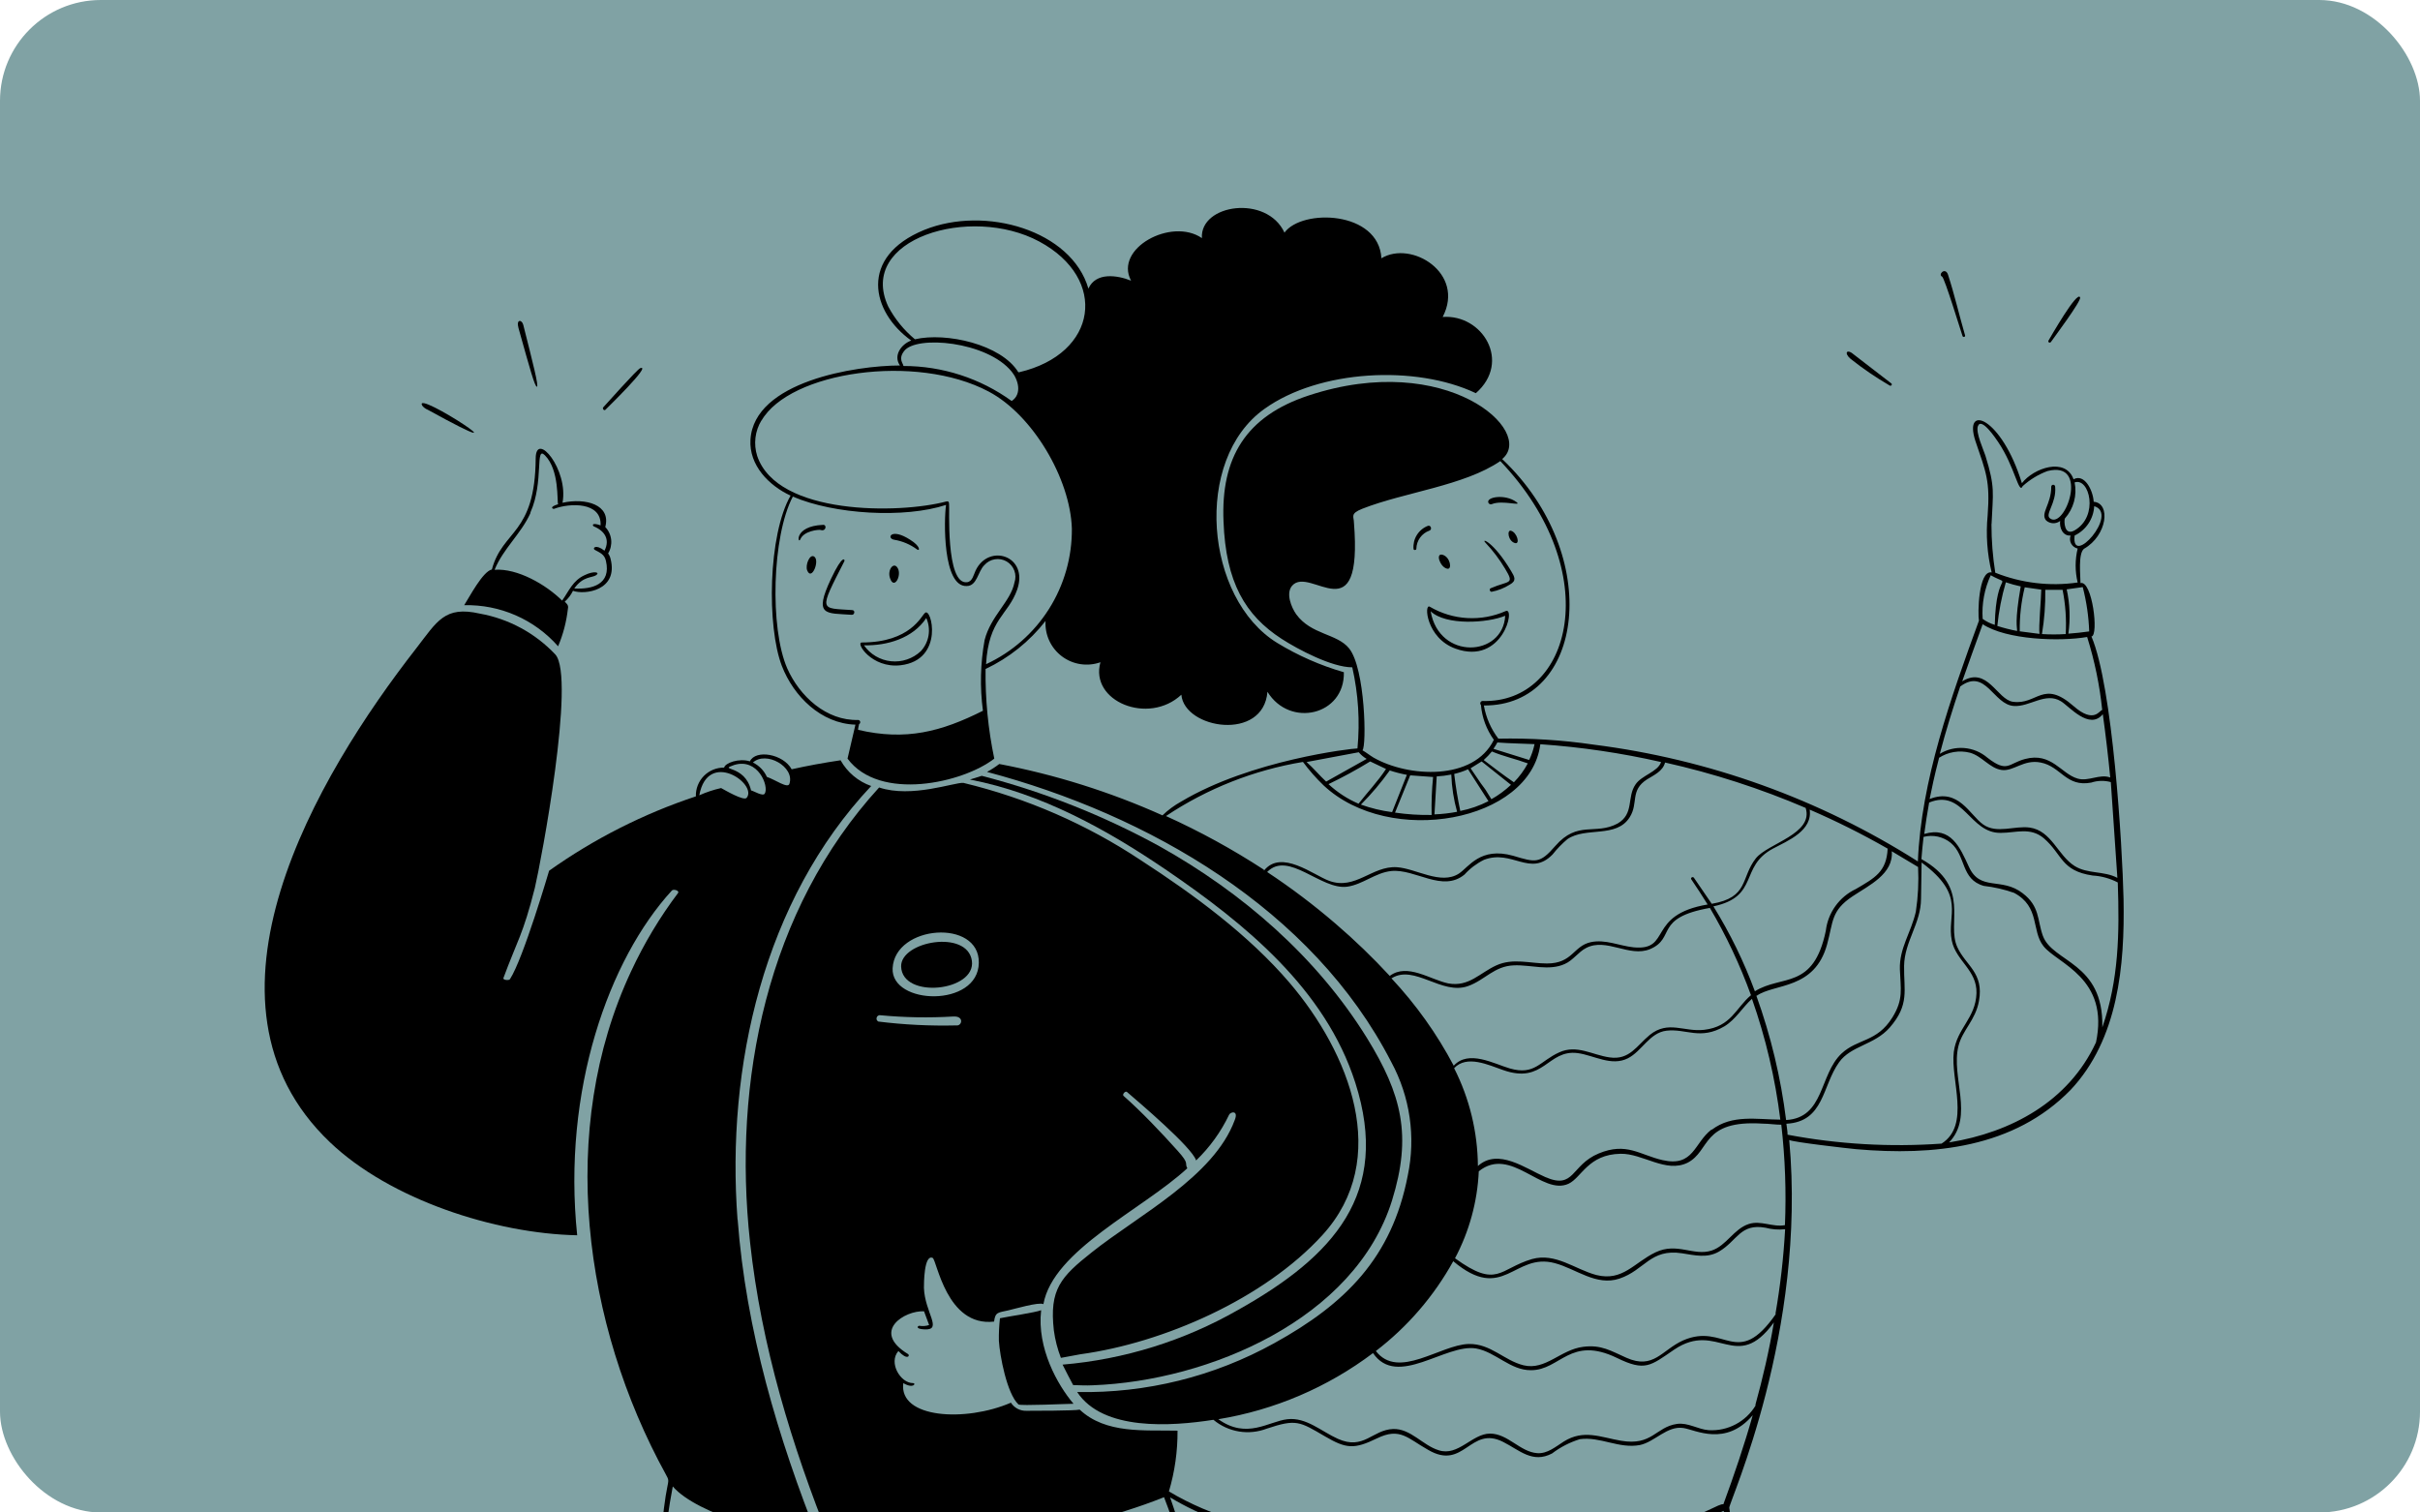
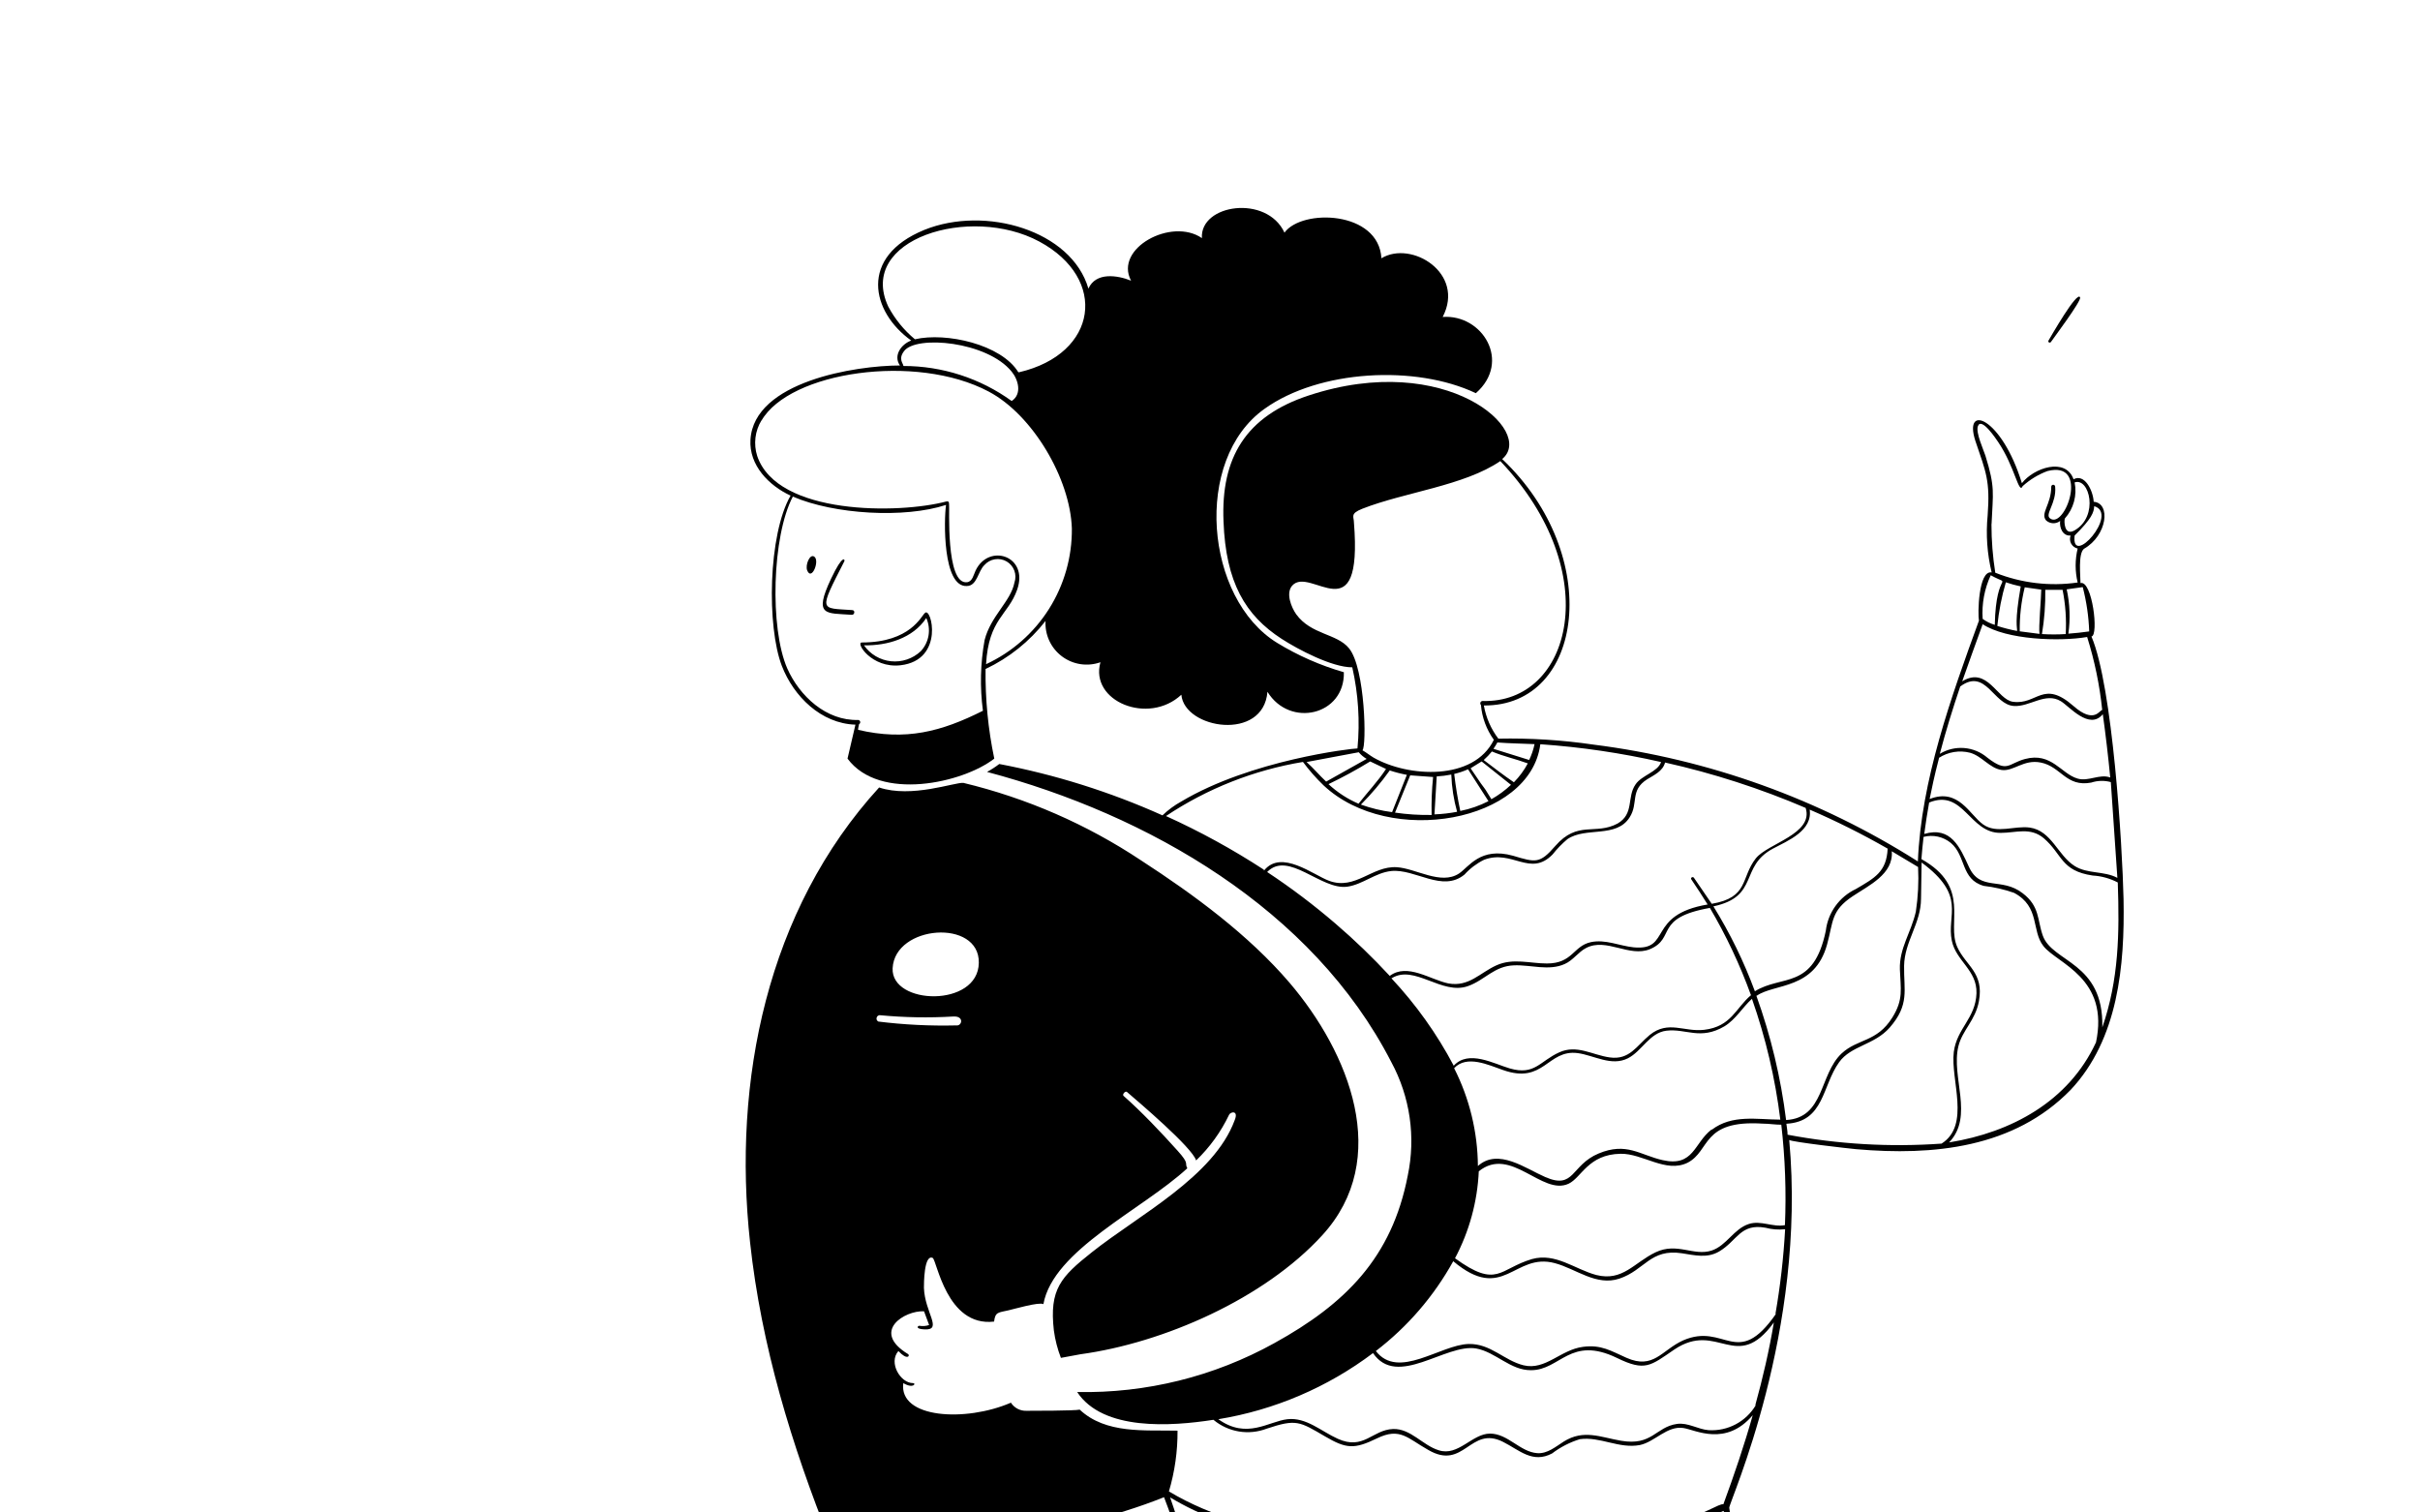
<svg xmlns="http://www.w3.org/2000/svg" width="384" height="240" viewBox="0 0 384 240" fill="none">
  <g clip-path="url(#clip0_1_400)">
    <g clip-path="url(#clip1_1_400)">
-       <rect width="384" height="240" rx="16" />
      <g clip-path="url(#clip2_1_400)">
        <rect width="384" height="240" rx="16" fill="#80A2A4" />
      </g>
    </g>
-     <path d="M336.96 142.654C336.773 134.193 335.236 108.887 331.867 101C333.063 100.861 331.992 92.011 330.129 92.524C330.129 91.391 329.725 87.866 330.672 87.09C334.398 84.963 334.957 79.824 332.224 79.623C332.116 77.791 330.765 75.105 329.026 76.052C327.753 72.497 322.677 74.266 320.829 76.673C317.631 66.209 311.514 63.958 313.439 69.935C315.162 74.996 315.799 76.285 315.395 81.796C315.101 84.822 315.316 87.876 316.032 90.832C313.905 90.428 313.812 97.507 314.014 98.485C309.573 110.673 304.838 123.869 304.326 136.692C288.745 126.8 271.171 120.47 252.861 118.156C247.86 117.422 242.808 117.106 237.755 117.209C236.58 115.663 235.792 113.858 235.457 111.946C251.339 112.054 254.553 88.177 238.36 72.838C243.685 68.46 229.558 55.543 207.683 62.747C197.685 66.023 193.71 72.636 194.145 82.743C194.502 92.415 197.607 97.647 203.367 101.373C205.96 103.05 211.331 105.891 214.576 105.891C215.533 110.11 215.81 114.455 215.399 118.761C214.483 118.761 198.508 120.593 187.454 127.176C186.363 127.776 185.356 128.518 184.457 129.38C176.173 125.663 167.482 122.927 158.562 121.23C157.949 121.699 157.3 122.119 156.621 122.487C182.144 129.256 208.288 144.222 220.77 168.534C223.747 174.038 224.672 180.421 223.379 186.543C220.864 199.553 213.489 206.897 202.218 213.122C192.653 218.427 181.855 221.105 170.92 220.885C175.018 227.095 185.839 226.334 192.546 225.294C193.706 226.261 195.104 226.9 196.594 227.146C198.084 227.391 199.613 227.234 201.023 226.691C205.68 225.138 206.208 225.558 210.213 227.902C213.629 229.905 214.871 229.998 218.519 228.228C222.168 226.458 223.348 228.228 226.608 230.06C232.337 233.429 233.268 226.132 238.515 228.802C241.108 230.106 243.173 232.264 246.278 230.634C247.603 229.626 249.096 228.858 250.687 228.368C253.901 227.917 256.897 229.92 260.204 229.299C262.595 228.802 264.535 226.194 267.128 226.598C269.038 226.893 273.835 229.594 278.12 224.564C276.769 229.346 275.17 234.05 273.462 238.692C272.096 238.443 264.629 245.321 238.36 245.321C217.774 245.321 198.973 244.746 185.482 236.658C186.41 233.529 186.87 230.28 186.848 227.017C181.616 226.893 175.484 227.576 171.323 223.679C170.609 223.865 163.856 223.865 162.893 223.865C162.403 223.886 161.915 223.778 161.479 223.552C161.044 223.326 160.675 222.99 160.409 222.577C153.221 225.682 142.602 225.092 143.332 219.472C144.977 220.434 145.397 219.472 144.884 219.472C142.866 219.472 140.941 216.212 142.555 214.38C143.999 215.932 144.418 215.109 144.108 214.876C138.131 211.259 143.58 207.906 146.623 208.076C146.887 208.806 147.151 209.536 147.43 210.25C146.932 210.423 146.397 210.465 145.878 210.374C145.629 210.374 145.148 210.886 146.747 210.949C149.619 211.057 146.747 208.278 146.607 204.35C146.607 203.714 146.607 199.01 147.989 199.6C148.657 199.91 150.178 210.591 157.739 209.707C157.925 208.154 158.406 208.294 160.021 207.921C160.859 207.735 164.88 206.555 165.564 206.943C167.116 198.342 181.244 191.977 188.401 185.379C187.904 184.478 188.835 184.789 186.848 182.584C184.271 179.712 181.104 176.374 178.278 173.89C178.03 173.673 178.558 173.052 178.822 173.269C180.623 174.822 189.162 182.057 189.798 184.137C191.965 182.055 193.737 179.599 195.03 176.887C195.247 176.405 196.582 176.126 195.915 177.756C192.593 186.745 180.685 192.8 173.264 198.699C168.327 202.612 166.479 204.583 167.225 211.119C167.425 212.607 167.8 214.066 168.342 215.466L171.447 214.892C184.628 213.091 200.603 206.089 209.81 196.013C220.926 183.873 214.064 167.013 204.624 155.943C198.119 148.336 189.456 141.971 181.057 136.522C172.453 130.802 162.91 126.64 152.864 124.226C151.451 124.117 144.651 126.679 139.497 124.956C121.705 144.424 116.21 171.531 119.02 197.147C120.789 213.495 125.618 229.346 131.719 244.545C149.014 245.802 168.715 243.97 184.706 237.574C186.524 242.265 187.988 247.086 189.084 251.997C189.084 252.338 189.736 252.292 189.643 251.997C188.645 247.115 187.317 242.307 185.668 237.605C195.403 243.473 207.31 245.228 218.473 245.849C236.094 246.889 257.285 247.401 273.478 239.747C273.975 240.275 275.03 250.755 275.108 251.376C275.108 251.546 276.66 254.372 274.394 239.251C274.394 238.257 286.705 211.383 283.911 180.892C284.392 181.218 293.319 182.243 294.53 182.351C306.779 183.423 319.572 182.165 328.561 172.943C336.121 164.901 337.161 153.227 336.96 142.654ZM155.317 152.776C155.224 159.918 141.345 159.514 141.639 153.63C141.997 146.753 155.441 145.759 155.317 152.776ZM139.373 162.091C139.269 162.044 139.185 161.963 139.134 161.861C139.083 161.76 139.069 161.644 139.093 161.532C139.103 161.463 139.126 161.397 139.162 161.337C139.198 161.277 139.246 161.225 139.302 161.185C139.359 161.144 139.423 161.115 139.492 161.1C139.56 161.085 139.63 161.084 139.699 161.098C143.533 161.46 147.389 161.527 151.234 161.3C153.05 161.175 152.662 162.852 151.731 162.712C147.581 162.812 143.43 162.604 139.311 162.091H139.373ZM330.486 93.16C331.081 95.46 331.425 97.819 331.51 100.193C330.408 100.348 329.306 100.473 328.203 100.55C328.535 98.209 328.446 95.827 327.939 93.517L330.486 93.16ZM329.197 84.979C330.086 84.554 330.845 83.898 331.391 83.078C331.938 82.258 332.252 81.305 332.302 80.321C336.323 81.486 328.592 90.18 329.197 84.979ZM329.197 76.549C331.541 75.726 333.094 81.905 329.197 84.156C327.505 85.134 327.505 82.603 327.645 82.277C328.331 81.509 328.828 80.591 329.098 79.596C329.367 78.602 329.401 77.558 329.197 76.549ZM316.016 83.162C316.234 78.148 316.622 77.403 315.038 72.295C314.712 71.301 313.486 68.646 313.843 67.637C314.386 66.085 316.777 69.718 317.072 70.152C319.742 74.111 320.332 78.551 320.953 77.139C322.099 76.1 323.432 75.288 324.881 74.748C331.65 73.009 327.676 84.063 325.3 82.262C324.4 81.641 326.356 79.824 326.108 77.232C326.108 77.149 326.075 77.07 326.017 77.012C325.958 76.954 325.879 76.921 325.797 76.921C325.715 76.921 325.636 76.954 325.577 77.012C325.519 77.07 325.487 77.149 325.487 77.232C325.487 80.073 323.701 81.454 324.679 82.588C324.982 82.858 325.37 83.013 325.775 83.027C326.181 83.042 326.578 82.913 326.899 82.665C326.76 83.721 327.303 85.087 328.561 84.979C328.482 85.187 328.449 85.41 328.464 85.632C328.479 85.854 328.541 86.071 328.647 86.267C328.754 86.462 328.9 86.633 329.078 86.767C329.256 86.901 329.461 86.996 329.678 87.043C329.252 88.814 329.252 90.66 329.678 92.431C325.26 93.067 320.752 92.532 316.606 90.878C316.202 88.326 315.999 85.746 316.001 83.162H316.016ZM324.54 93.595H327.287C327.747 95.904 327.914 98.262 327.784 100.612C326.528 100.69 325.268 100.69 324.012 100.612C324.4 98.294 324.577 95.945 324.54 93.595ZM323.593 100.581L320.487 100.178C320.455 97.825 320.721 95.477 321.279 93.191L323.903 93.564C323.903 94.775 323.453 99.603 323.624 100.581H323.593ZM320.037 100.116C318.987 99.915 317.95 99.651 316.932 99.324C317.167 96.979 317.619 94.661 318.283 92.4C319.056 92.664 319.844 92.882 320.643 93.052C319.649 98.765 320.099 99.51 320.068 100.116H320.037ZM315.861 91.266C319.525 93.3 316.715 90.04 316.529 99.153C315.838 98.948 315.187 98.628 314.604 98.206C314.443 95.821 314.886 93.434 315.892 91.266H315.861ZM314.572 99.029C318.361 101.544 326.837 101.823 331.184 101.078C332.368 104.849 333.169 108.729 333.575 112.66C333.156 112.66 332.318 114.926 329.026 112.039C324.167 107.769 323.266 111.899 319.401 111.356C316.901 111.014 315.364 105.658 311.359 108.111C312.43 105.084 313.501 102.072 314.604 99.06L314.572 99.029ZM311.064 108.918C315.1 105.937 316.311 111.852 319.572 112.023C322.071 112.194 324.586 109.772 327.024 111.278C328.343 112.07 331.541 115.936 333.668 113.327C334.134 116.665 334.522 120.003 334.848 123.372C333.171 122.751 331.386 124.055 329.663 123.543C327.039 122.782 325.533 119.32 321.326 120.438C318.687 121.136 318.547 122.704 315.364 120.236C314.331 119.348 313.043 118.81 311.685 118.698C310.327 118.587 308.968 118.908 307.804 119.615C308.751 115.998 309.868 112.411 311.064 108.872V108.918ZM307.648 120.267C308.371 119.793 309.185 119.475 310.038 119.333C310.891 119.191 311.763 119.229 312.601 119.444C314.495 119.972 315.706 121.897 317.6 122.177C319.494 122.456 321.093 120.453 323.81 120.997C327.039 121.618 327.831 124.94 331.836 124.179C332.841 123.849 333.921 123.822 334.941 124.102L335.981 139.301C333.87 138.167 331.231 138.711 329.181 137.407C326.527 135.73 325.533 131.818 322.087 131.321C319.68 130.979 316.839 132.361 314.681 130.824C312.523 129.287 310.784 124.987 306.189 126.788C306.593 124.847 306.872 123.403 307.679 120.298L307.648 120.267ZM287.109 128.449C291.362 130.283 295.509 132.357 299.529 134.659C299.358 138.338 297.479 139.316 294.483 141.071C293.193 141.679 292.079 142.605 291.246 143.762C290.412 144.918 289.886 146.268 289.717 147.684C287.761 157.123 282.762 154.608 278.461 157.294C276.725 152.593 274.52 148.078 271.879 143.818C279.207 142.266 275.977 137.531 281.302 134.674C283.678 133.401 287.714 131.818 287.14 128.371L287.109 128.449ZM271.584 179.231C268.789 181.373 268.774 185.208 263.821 184.09C260.204 183.267 258.093 181.187 253.668 183.035C249.243 184.882 249.88 188.81 245.207 186.776C242.102 185.441 237.724 182.119 234.51 185.022C234.47 179.625 233.179 174.31 230.737 169.497C232.756 167.339 236.202 169 238.5 169.792C245.02 172.105 245.533 166.485 250.346 167.106C252.954 167.463 255.686 169.248 258.31 167.929C260.561 166.78 261.741 163.877 264.427 163.551C267.532 163.178 269.798 165.103 273.633 162.852C275.434 161.75 276.474 159.871 277.996 158.49C280.181 164.7 281.691 171.129 282.498 177.663C278.772 177.647 274.86 176.809 271.63 179.262L271.584 179.231ZM237.6 117.814C239.556 117.969 241.527 117.985 243.499 118.078C243.318 118.948 243.032 119.793 242.645 120.593L236.979 118.823C237.206 118.5 237.413 118.163 237.6 117.814ZM230.784 122.798C231.525 122.625 232.248 122.38 232.942 122.068L236.187 127.129C234.775 127.85 233.27 128.373 231.716 128.682C231.296 126.71 231.001 124.925 230.753 122.844L230.784 122.798ZM231.25 128.806C230.051 129.039 228.837 129.179 227.617 129.225L227.974 123.201C228.751 123.157 229.524 123.059 230.287 122.906C230.36 124.918 230.673 126.914 231.219 128.852L231.25 128.806ZM233.392 121.882L235.1 120.826L239.757 124.536C238.819 125.42 237.776 126.187 236.652 126.819C234.619 123.512 236.684 126.896 233.361 121.928L233.392 121.882ZM235.473 120.562C235.927 120.157 236.347 119.716 236.73 119.242C238.562 120.019 240.534 120.438 242.428 121.136C241.839 122.235 241.097 123.244 240.223 124.133C238.578 123.015 237.01 121.804 235.442 120.609L235.473 120.562ZM214.064 102.879C212.139 100.504 208.071 100.752 205.68 97.476C204.904 96.374 203.988 94.123 205.044 92.927C207.916 89.698 216.268 100.861 214.84 82.914C214.84 81.982 214.172 81.517 216.175 80.725C222.851 78.101 232.352 77.076 238.065 73.164C254.863 90.816 249.367 111.666 235.24 111.231C235.146 111.235 235.058 111.274 234.991 111.34C234.957 111.375 234.929 111.416 234.91 111.461C234.891 111.506 234.882 111.555 234.882 111.604C234.882 111.653 234.891 111.702 234.91 111.747C234.929 111.792 234.957 111.833 234.991 111.868C235.165 113.861 235.873 115.77 237.041 117.395C233.842 123.946 223.456 123.356 217.96 120.22C217.355 119.863 216.827 119.413 216.191 119.056C216.874 118.435 216.641 106.031 214.064 102.879ZM220.522 122.254C221.411 122.549 222.318 122.782 223.239 122.953C222.463 124.925 221.686 126.896 220.895 128.868C219.205 128.65 217.545 128.249 215.942 127.672C217.613 125.994 219.145 124.182 220.522 122.254ZM215.57 127.533C213.814 126.779 212.202 125.729 210.803 124.428C213.069 123.342 215.276 122.14 217.417 120.826L219.932 122.021C218.612 124.024 217.013 125.685 215.57 127.533ZM223.767 123.03L227.4 123.294C227.198 125.296 227.12 127.307 227.167 129.318C225.224 129.349 223.283 129.225 221.36 128.945L223.767 123.03ZM215.601 119.367C215.957 119.787 216.382 120.144 216.858 120.422L210.431 124.024C209.344 123.015 208.397 121.866 207.326 120.919C209.655 120.453 214.095 119.677 215.601 119.367ZM200.541 137.997C195.591 134.769 190.4 131.925 185.016 129.489C191.572 125.12 198.98 122.194 206.751 120.904C207.734 122.228 208.824 123.469 210.012 124.614C220.506 134.488 242.862 130.436 244.415 118.094C250.864 118.54 257.269 119.485 263.573 120.919C263.092 122.472 260.468 123.03 259.521 124.474C258.108 126.508 259.35 129.132 256.664 130.684C253.14 132.563 250.346 130.141 246.79 134.24C244.322 137.081 243.685 136.863 240.099 135.792C234.883 134.333 233.066 137.593 231.498 138.618C228.626 140.481 224.698 137.81 221.655 137.608C217.712 137.36 215.073 141.303 210.897 139.766C208.381 138.835 203.32 134.721 200.572 138.136L200.541 137.997ZM220.522 154.857C217.823 151.935 214.956 149.172 211.937 146.582C208.491 143.618 204.861 140.874 201.069 138.369C204.423 134.907 209.623 141.272 213.784 140.698C216.253 140.341 218.24 138.478 220.755 138.214C224.574 137.826 228.874 141.66 232.383 138.773C233.261 137.803 234.315 137.007 235.488 136.429C239.944 134.736 242.8 139.223 246.356 135.59C247.057 134.7 247.848 133.883 248.715 133.153C251.619 131.166 256.478 133.044 258.589 129.691C260.033 127.44 258.589 125.437 261.353 123.667C262.455 122.984 263.852 122.378 264.209 120.997C271.852 122.706 279.32 125.118 286.519 128.2C287.823 132.33 280.511 133.82 278.617 136.196C276.179 139.301 277.545 142.406 271.615 143.415L268.789 139.285C268.603 139.037 268.199 139.285 268.37 139.534C269.255 140.838 270.124 142.173 270.963 143.523C261.229 145.169 265.312 150.898 259.226 150.323C256.975 150.091 254.724 149.004 252.426 149.501C249.631 150.106 249.554 152.885 245.471 152.885C242.769 152.885 240.084 151.985 237.444 153.18C234.805 154.375 233.097 156.627 229.837 156.052C226.965 155.462 223.301 152.761 220.522 154.857ZM220.848 155.214C224.45 152.994 228.781 157.962 232.942 156.471C235.643 155.509 237.087 153.289 240.239 153.18C242.878 153.071 245.781 154.112 248.296 152.963C249.631 152.373 250.423 151.069 251.696 150.417C254.91 148.755 258.543 151.969 261.834 150.603C265.979 148.833 262.393 145.65 271.32 144.067C273.916 148.472 276.099 153.108 277.84 157.915C275.403 159.964 274.735 162.899 270.404 163.411C267.221 163.784 264.722 161.858 261.787 164.218C259.692 165.942 258.574 168.239 255.422 167.789C252.69 167.416 250.221 165.709 247.427 166.982C244.322 168.379 243.546 170.677 239.587 169.543C237.072 168.814 233.02 166.516 230.675 169.109C228.009 164.055 224.678 159.382 220.77 155.214H220.848ZM278.601 222.98C277.838 224.261 276.739 225.308 275.422 226.006C274.105 226.704 272.621 227.027 271.134 226.939C269.441 226.815 267.842 225.697 266.103 225.946C262.719 226.427 262.176 229.47 257.223 228.616C253.963 228.057 251.293 226.769 248.141 228.74C246.837 229.563 245.548 230.696 243.934 230.588C241.186 230.386 239.276 227.483 236.435 227.483C233.594 227.483 231.39 231.147 228.285 230.122C225.738 229.346 223.844 226.66 221.05 226.753C217.759 226.877 216.392 230.168 212.278 228.305C209.67 227.141 207.279 224.859 204.283 225.2C201.287 225.542 197.856 228.445 193.322 225.2C202.233 223.743 210.657 220.141 217.867 214.706C221.686 220.326 229.402 213.153 234.231 213.976C237.336 214.535 239.649 217.454 242.94 217.422C247.598 217.422 249.15 211.88 256.587 215.482C261.058 217.671 261.896 216.724 265.669 214.147C272.593 209.489 275.496 218.043 281.473 209.846C280.743 214.24 279.703 218.727 278.523 222.98H278.601ZM281.799 208.496C275.589 217.391 273.742 209.769 267.05 212.703C263.65 214.255 262.393 217.36 258.077 215.451C255.624 214.364 254.087 213.339 251.215 213.712C247.613 214.162 245.253 217.485 241.76 216.646C238.655 215.885 236.544 213.184 233.051 213.262C228.564 213.37 221.888 219.006 218.317 214.38C223.351 210.528 227.532 205.675 230.598 200.128C238.578 206.85 240.239 198.684 246.728 200.438C250.097 201.339 253.295 204.118 256.959 202.891C260.98 201.556 261.865 198.094 266.895 198.87C268.913 199.181 270.885 199.693 272.779 198.591C275.682 196.883 276.133 194.088 280.154 194.818C281.165 195.089 282.218 195.168 283.259 195.051C283.011 199.559 282.497 204.048 281.722 208.496H281.799ZM283.259 194.399C281.333 194.787 279.408 193.592 277.483 194.228C275.108 195.004 273.959 197.659 271.599 198.435C268.743 199.367 266.119 197.085 262.703 198.715C259.288 200.345 257.503 203.372 253.295 202.317C249.88 201.401 246.837 198.746 243.095 199.786C237.848 201.339 237.615 204.537 230.877 199.662C233.141 195.397 234.43 190.683 234.65 185.86C239.742 181.762 244.694 189.788 248.902 187.832C250.967 186.854 252.007 183.174 257.145 183.081C260.654 183.004 264.318 186.186 267.765 184.509C271.46 182.631 269.938 177.663 279.734 178.299C280.697 178.299 281.675 178.47 282.653 178.47C283.263 183.777 283.455 189.124 283.228 194.461L283.259 194.399ZM278.772 157.993C281.582 156.037 287.947 157.061 289.919 149.858C290.912 146.271 290.509 144.517 293.971 142.219C296.517 140.512 300.491 138.695 300.181 135.078L304.357 137.577C304.476 139.948 304.356 142.325 304 144.672C303.224 148.041 301.361 150.463 301.469 153.817C301.578 156.922 302.075 158.567 300.274 161.455C297.805 165.414 294.778 164.777 292.216 167.168C288.661 170.506 289.515 177.383 283.414 177.725C282.576 170.993 280.993 164.375 278.694 157.993H278.772ZM308.083 181.467C299.911 182.048 291.698 181.573 283.647 180.054C283.647 179.433 283.522 178.936 283.46 178.315C289.484 177.989 289.111 172.322 291.828 168.55C293.722 165.911 297.417 165.833 299.855 163.054C303.037 159.406 302.075 157.123 302.137 153.258C302.199 149.392 304.823 146.504 304.823 142.607L304.916 136.863C312.12 142.188 308.844 145.138 309.713 149.283C310.381 152.497 313.734 153.941 313.625 157.605C313.486 161.61 310.52 163.132 310.024 166.92C309.48 171.391 312.725 178.517 308.083 181.467ZM332.566 165.445C328.234 174.76 319.183 179.681 309.278 181.28C313.268 177.12 309.558 170.925 310.753 166.019C311.374 163.458 313.47 161.905 314.014 158.847C314.836 154.344 311.933 153.242 310.583 150.292C308.797 146.396 312.849 140.791 304.885 136.32C304.978 135.14 305.087 133.976 305.226 132.796C305.973 132.603 306.755 132.59 307.508 132.757C308.26 132.925 308.963 133.268 309.558 133.758C311.995 135.808 311.11 139.549 314.79 140.574C316.425 140.76 318.034 141.13 319.587 141.676C323.748 143.896 322.304 147.653 324.245 150.122C326.418 152.916 334.817 155.152 332.566 165.507V165.445ZM333.591 162.961C333.808 152.652 325.688 152.745 324.151 148.476C323.251 145.945 323.686 143.818 320.953 141.738C317.6 139.13 314.215 141.49 312.43 137.562C311.002 134.457 309.573 131.072 305.335 132.33C305.552 130.653 305.816 128.992 306.111 127.346C311.592 125.111 312.508 132.268 317.491 132.159C319.898 132.159 322.149 131.212 324.291 132.998C327.287 135.575 326.992 138.183 332.054 138.928C333.447 139.008 334.807 139.383 336.044 140.03C336.323 148.134 336.214 155.416 333.591 163.023V162.961ZM325.409 54.301C325.983 53.478 330.268 47.765 330.066 47.206C329.663 45.949 325.269 53.68 325.036 54.068C325.018 54.115 325.016 54.167 325.031 54.215C325.046 54.263 325.077 54.304 325.119 54.331C325.161 54.359 325.212 54.371 325.262 54.365C325.312 54.36 325.358 54.337 325.393 54.301H325.409ZM129.188 88.317C128.49 87.851 127.745 89.667 128.086 90.521C128.8 92.26 130.135 88.906 129.188 88.317ZM146.747 97.29C146.204 97.694 144.481 101.948 136.749 101.948C135.709 101.948 138.302 106.077 142.881 105.565C149.992 104.742 147.756 96.079 146.747 97.29ZM146.111 103.329C145.484 103.919 144.738 104.367 143.923 104.642C143.108 104.918 142.243 105.015 141.388 104.927C140.532 104.838 139.705 104.567 138.964 104.13C138.222 103.694 137.583 103.103 137.091 102.398C140.77 102.475 144.853 101.295 146.98 98.066C147.368 98.932 147.493 99.893 147.338 100.829C147.184 101.765 146.757 102.634 146.111 103.329ZM135.243 96.809C130.104 96.452 129.856 97.135 133.986 89.046C134.094 88.829 133.784 87.789 131.874 91.825C129.033 97.833 131.082 97.259 135.119 97.554C135.6 97.632 135.756 96.84 135.243 96.809Z" fill="black" />
+     <path d="M336.96 142.654C336.773 134.193 335.236 108.887 331.867 101C333.063 100.861 331.992 92.011 330.129 92.524C330.129 91.391 329.725 87.866 330.672 87.09C334.398 84.963 334.957 79.824 332.224 79.623C332.116 77.791 330.765 75.105 329.026 76.052C327.753 72.497 322.677 74.266 320.829 76.673C317.631 66.209 311.514 63.958 313.439 69.935C315.162 74.996 315.799 76.285 315.395 81.796C315.101 84.822 315.316 87.876 316.032 90.832C313.905 90.428 313.812 97.507 314.014 98.485C309.573 110.673 304.838 123.869 304.326 136.692C288.745 126.8 271.171 120.47 252.861 118.156C247.86 117.422 242.808 117.106 237.755 117.209C236.58 115.663 235.792 113.858 235.457 111.946C251.339 112.054 254.553 88.177 238.36 72.838C243.685 68.46 229.558 55.543 207.683 62.747C197.685 66.023 193.71 72.636 194.145 82.743C194.502 92.415 197.607 97.647 203.367 101.373C205.96 103.05 211.331 105.891 214.576 105.891C215.533 110.11 215.81 114.455 215.399 118.761C214.483 118.761 198.508 120.593 187.454 127.176C186.363 127.776 185.356 128.518 184.457 129.38C176.173 125.663 167.482 122.927 158.562 121.23C157.949 121.699 157.3 122.119 156.621 122.487C182.144 129.256 208.288 144.222 220.77 168.534C223.747 174.038 224.672 180.421 223.379 186.543C220.864 199.553 213.489 206.897 202.218 213.122C192.653 218.427 181.855 221.105 170.92 220.885C175.018 227.095 185.839 226.334 192.546 225.294C193.706 226.261 195.104 226.9 196.594 227.146C198.084 227.391 199.613 227.234 201.023 226.691C205.68 225.138 206.208 225.558 210.213 227.902C213.629 229.905 214.871 229.998 218.519 228.228C222.168 226.458 223.348 228.228 226.608 230.06C232.337 233.429 233.268 226.132 238.515 228.802C241.108 230.106 243.173 232.264 246.278 230.634C247.603 229.626 249.096 228.858 250.687 228.368C253.901 227.917 256.897 229.92 260.204 229.299C262.595 228.802 264.535 226.194 267.128 226.598C269.038 226.893 273.835 229.594 278.12 224.564C276.769 229.346 275.17 234.05 273.462 238.692C272.096 238.443 264.629 245.321 238.36 245.321C217.774 245.321 198.973 244.746 185.482 236.658C186.41 233.529 186.87 230.28 186.848 227.017C181.616 226.893 175.484 227.576 171.323 223.679C170.609 223.865 163.856 223.865 162.893 223.865C162.403 223.886 161.915 223.778 161.479 223.552C161.044 223.326 160.675 222.99 160.409 222.577C153.221 225.682 142.602 225.092 143.332 219.472C144.977 220.434 145.397 219.472 144.884 219.472C142.866 219.472 140.941 216.212 142.555 214.38C143.999 215.932 144.418 215.109 144.108 214.876C138.131 211.259 143.58 207.906 146.623 208.076C146.887 208.806 147.151 209.536 147.43 210.25C146.932 210.423 146.397 210.465 145.878 210.374C145.629 210.374 145.148 210.886 146.747 210.949C149.619 211.057 146.747 208.278 146.607 204.35C146.607 203.714 146.607 199.01 147.989 199.6C148.657 199.91 150.178 210.591 157.739 209.707C157.925 208.154 158.406 208.294 160.021 207.921C160.859 207.735 164.88 206.555 165.564 206.943C167.116 198.342 181.244 191.977 188.401 185.379C187.904 184.478 188.835 184.789 186.848 182.584C184.271 179.712 181.104 176.374 178.278 173.89C178.03 173.673 178.558 173.052 178.822 173.269C180.623 174.822 189.162 182.057 189.798 184.137C191.965 182.055 193.737 179.599 195.03 176.887C195.247 176.405 196.582 176.126 195.915 177.756C192.593 186.745 180.685 192.8 173.264 198.699C168.327 202.612 166.479 204.583 167.225 211.119C167.425 212.607 167.8 214.066 168.342 215.466L171.447 214.892C184.628 213.091 200.603 206.089 209.81 196.013C220.926 183.873 214.064 167.013 204.624 155.943C198.119 148.336 189.456 141.971 181.057 136.522C172.453 130.802 162.91 126.64 152.864 124.226C151.451 124.117 144.651 126.679 139.497 124.956C121.705 144.424 116.21 171.531 119.02 197.147C120.789 213.495 125.618 229.346 131.719 244.545C149.014 245.802 168.715 243.97 184.706 237.574C186.524 242.265 187.988 247.086 189.084 251.997C189.084 252.338 189.736 252.292 189.643 251.997C188.645 247.115 187.317 242.307 185.668 237.605C195.403 243.473 207.31 245.228 218.473 245.849C236.094 246.889 257.285 247.401 273.478 239.747C273.975 240.275 275.03 250.755 275.108 251.376C275.108 251.546 276.66 254.372 274.394 239.251C274.394 238.257 286.705 211.383 283.911 180.892C284.392 181.218 293.319 182.243 294.53 182.351C306.779 183.423 319.572 182.165 328.561 172.943C336.121 164.901 337.161 153.227 336.96 142.654ZM155.317 152.776C155.224 159.918 141.345 159.514 141.639 153.63C141.997 146.753 155.441 145.759 155.317 152.776ZM139.373 162.091C139.269 162.044 139.185 161.963 139.134 161.861C139.083 161.76 139.069 161.644 139.093 161.532C139.103 161.463 139.126 161.397 139.162 161.337C139.198 161.277 139.246 161.225 139.302 161.185C139.359 161.144 139.423 161.115 139.492 161.1C139.56 161.085 139.63 161.084 139.699 161.098C143.533 161.46 147.389 161.527 151.234 161.3C153.05 161.175 152.662 162.852 151.731 162.712C147.581 162.812 143.43 162.604 139.311 162.091H139.373ZM330.486 93.16C331.081 95.46 331.425 97.819 331.51 100.193C330.408 100.348 329.306 100.473 328.203 100.55C328.535 98.209 328.446 95.827 327.939 93.517L330.486 93.16ZM329.197 84.979C331.938 82.258 332.252 81.305 332.302 80.321C336.323 81.486 328.592 90.18 329.197 84.979ZM329.197 76.549C331.541 75.726 333.094 81.905 329.197 84.156C327.505 85.134 327.505 82.603 327.645 82.277C328.331 81.509 328.828 80.591 329.098 79.596C329.367 78.602 329.401 77.558 329.197 76.549ZM316.016 83.162C316.234 78.148 316.622 77.403 315.038 72.295C314.712 71.301 313.486 68.646 313.843 67.637C314.386 66.085 316.777 69.718 317.072 70.152C319.742 74.111 320.332 78.551 320.953 77.139C322.099 76.1 323.432 75.288 324.881 74.748C331.65 73.009 327.676 84.063 325.3 82.262C324.4 81.641 326.356 79.824 326.108 77.232C326.108 77.149 326.075 77.07 326.017 77.012C325.958 76.954 325.879 76.921 325.797 76.921C325.715 76.921 325.636 76.954 325.577 77.012C325.519 77.07 325.487 77.149 325.487 77.232C325.487 80.073 323.701 81.454 324.679 82.588C324.982 82.858 325.37 83.013 325.775 83.027C326.181 83.042 326.578 82.913 326.899 82.665C326.76 83.721 327.303 85.087 328.561 84.979C328.482 85.187 328.449 85.41 328.464 85.632C328.479 85.854 328.541 86.071 328.647 86.267C328.754 86.462 328.9 86.633 329.078 86.767C329.256 86.901 329.461 86.996 329.678 87.043C329.252 88.814 329.252 90.66 329.678 92.431C325.26 93.067 320.752 92.532 316.606 90.878C316.202 88.326 315.999 85.746 316.001 83.162H316.016ZM324.54 93.595H327.287C327.747 95.904 327.914 98.262 327.784 100.612C326.528 100.69 325.268 100.69 324.012 100.612C324.4 98.294 324.577 95.945 324.54 93.595ZM323.593 100.581L320.487 100.178C320.455 97.825 320.721 95.477 321.279 93.191L323.903 93.564C323.903 94.775 323.453 99.603 323.624 100.581H323.593ZM320.037 100.116C318.987 99.915 317.95 99.651 316.932 99.324C317.167 96.979 317.619 94.661 318.283 92.4C319.056 92.664 319.844 92.882 320.643 93.052C319.649 98.765 320.099 99.51 320.068 100.116H320.037ZM315.861 91.266C319.525 93.3 316.715 90.04 316.529 99.153C315.838 98.948 315.187 98.628 314.604 98.206C314.443 95.821 314.886 93.434 315.892 91.266H315.861ZM314.572 99.029C318.361 101.544 326.837 101.823 331.184 101.078C332.368 104.849 333.169 108.729 333.575 112.66C333.156 112.66 332.318 114.926 329.026 112.039C324.167 107.769 323.266 111.899 319.401 111.356C316.901 111.014 315.364 105.658 311.359 108.111C312.43 105.084 313.501 102.072 314.604 99.06L314.572 99.029ZM311.064 108.918C315.1 105.937 316.311 111.852 319.572 112.023C322.071 112.194 324.586 109.772 327.024 111.278C328.343 112.07 331.541 115.936 333.668 113.327C334.134 116.665 334.522 120.003 334.848 123.372C333.171 122.751 331.386 124.055 329.663 123.543C327.039 122.782 325.533 119.32 321.326 120.438C318.687 121.136 318.547 122.704 315.364 120.236C314.331 119.348 313.043 118.81 311.685 118.698C310.327 118.587 308.968 118.908 307.804 119.615C308.751 115.998 309.868 112.411 311.064 108.872V108.918ZM307.648 120.267C308.371 119.793 309.185 119.475 310.038 119.333C310.891 119.191 311.763 119.229 312.601 119.444C314.495 119.972 315.706 121.897 317.6 122.177C319.494 122.456 321.093 120.453 323.81 120.997C327.039 121.618 327.831 124.94 331.836 124.179C332.841 123.849 333.921 123.822 334.941 124.102L335.981 139.301C333.87 138.167 331.231 138.711 329.181 137.407C326.527 135.73 325.533 131.818 322.087 131.321C319.68 130.979 316.839 132.361 314.681 130.824C312.523 129.287 310.784 124.987 306.189 126.788C306.593 124.847 306.872 123.403 307.679 120.298L307.648 120.267ZM287.109 128.449C291.362 130.283 295.509 132.357 299.529 134.659C299.358 138.338 297.479 139.316 294.483 141.071C293.193 141.679 292.079 142.605 291.246 143.762C290.412 144.918 289.886 146.268 289.717 147.684C287.761 157.123 282.762 154.608 278.461 157.294C276.725 152.593 274.52 148.078 271.879 143.818C279.207 142.266 275.977 137.531 281.302 134.674C283.678 133.401 287.714 131.818 287.14 128.371L287.109 128.449ZM271.584 179.231C268.789 181.373 268.774 185.208 263.821 184.09C260.204 183.267 258.093 181.187 253.668 183.035C249.243 184.882 249.88 188.81 245.207 186.776C242.102 185.441 237.724 182.119 234.51 185.022C234.47 179.625 233.179 174.31 230.737 169.497C232.756 167.339 236.202 169 238.5 169.792C245.02 172.105 245.533 166.485 250.346 167.106C252.954 167.463 255.686 169.248 258.31 167.929C260.561 166.78 261.741 163.877 264.427 163.551C267.532 163.178 269.798 165.103 273.633 162.852C275.434 161.75 276.474 159.871 277.996 158.49C280.181 164.7 281.691 171.129 282.498 177.663C278.772 177.647 274.86 176.809 271.63 179.262L271.584 179.231ZM237.6 117.814C239.556 117.969 241.527 117.985 243.499 118.078C243.318 118.948 243.032 119.793 242.645 120.593L236.979 118.823C237.206 118.5 237.413 118.163 237.6 117.814ZM230.784 122.798C231.525 122.625 232.248 122.38 232.942 122.068L236.187 127.129C234.775 127.85 233.27 128.373 231.716 128.682C231.296 126.71 231.001 124.925 230.753 122.844L230.784 122.798ZM231.25 128.806C230.051 129.039 228.837 129.179 227.617 129.225L227.974 123.201C228.751 123.157 229.524 123.059 230.287 122.906C230.36 124.918 230.673 126.914 231.219 128.852L231.25 128.806ZM233.392 121.882L235.1 120.826L239.757 124.536C238.819 125.42 237.776 126.187 236.652 126.819C234.619 123.512 236.684 126.896 233.361 121.928L233.392 121.882ZM235.473 120.562C235.927 120.157 236.347 119.716 236.73 119.242C238.562 120.019 240.534 120.438 242.428 121.136C241.839 122.235 241.097 123.244 240.223 124.133C238.578 123.015 237.01 121.804 235.442 120.609L235.473 120.562ZM214.064 102.879C212.139 100.504 208.071 100.752 205.68 97.476C204.904 96.374 203.988 94.123 205.044 92.927C207.916 89.698 216.268 100.861 214.84 82.914C214.84 81.982 214.172 81.517 216.175 80.725C222.851 78.101 232.352 77.076 238.065 73.164C254.863 90.816 249.367 111.666 235.24 111.231C235.146 111.235 235.058 111.274 234.991 111.34C234.957 111.375 234.929 111.416 234.91 111.461C234.891 111.506 234.882 111.555 234.882 111.604C234.882 111.653 234.891 111.702 234.91 111.747C234.929 111.792 234.957 111.833 234.991 111.868C235.165 113.861 235.873 115.77 237.041 117.395C233.842 123.946 223.456 123.356 217.96 120.22C217.355 119.863 216.827 119.413 216.191 119.056C216.874 118.435 216.641 106.031 214.064 102.879ZM220.522 122.254C221.411 122.549 222.318 122.782 223.239 122.953C222.463 124.925 221.686 126.896 220.895 128.868C219.205 128.65 217.545 128.249 215.942 127.672C217.613 125.994 219.145 124.182 220.522 122.254ZM215.57 127.533C213.814 126.779 212.202 125.729 210.803 124.428C213.069 123.342 215.276 122.14 217.417 120.826L219.932 122.021C218.612 124.024 217.013 125.685 215.57 127.533ZM223.767 123.03L227.4 123.294C227.198 125.296 227.12 127.307 227.167 129.318C225.224 129.349 223.283 129.225 221.36 128.945L223.767 123.03ZM215.601 119.367C215.957 119.787 216.382 120.144 216.858 120.422L210.431 124.024C209.344 123.015 208.397 121.866 207.326 120.919C209.655 120.453 214.095 119.677 215.601 119.367ZM200.541 137.997C195.591 134.769 190.4 131.925 185.016 129.489C191.572 125.12 198.98 122.194 206.751 120.904C207.734 122.228 208.824 123.469 210.012 124.614C220.506 134.488 242.862 130.436 244.415 118.094C250.864 118.54 257.269 119.485 263.573 120.919C263.092 122.472 260.468 123.03 259.521 124.474C258.108 126.508 259.35 129.132 256.664 130.684C253.14 132.563 250.346 130.141 246.79 134.24C244.322 137.081 243.685 136.863 240.099 135.792C234.883 134.333 233.066 137.593 231.498 138.618C228.626 140.481 224.698 137.81 221.655 137.608C217.712 137.36 215.073 141.303 210.897 139.766C208.381 138.835 203.32 134.721 200.572 138.136L200.541 137.997ZM220.522 154.857C217.823 151.935 214.956 149.172 211.937 146.582C208.491 143.618 204.861 140.874 201.069 138.369C204.423 134.907 209.623 141.272 213.784 140.698C216.253 140.341 218.24 138.478 220.755 138.214C224.574 137.826 228.874 141.66 232.383 138.773C233.261 137.803 234.315 137.007 235.488 136.429C239.944 134.736 242.8 139.223 246.356 135.59C247.057 134.7 247.848 133.883 248.715 133.153C251.619 131.166 256.478 133.044 258.589 129.691C260.033 127.44 258.589 125.437 261.353 123.667C262.455 122.984 263.852 122.378 264.209 120.997C271.852 122.706 279.32 125.118 286.519 128.2C287.823 132.33 280.511 133.82 278.617 136.196C276.179 139.301 277.545 142.406 271.615 143.415L268.789 139.285C268.603 139.037 268.199 139.285 268.37 139.534C269.255 140.838 270.124 142.173 270.963 143.523C261.229 145.169 265.312 150.898 259.226 150.323C256.975 150.091 254.724 149.004 252.426 149.501C249.631 150.106 249.554 152.885 245.471 152.885C242.769 152.885 240.084 151.985 237.444 153.18C234.805 154.375 233.097 156.627 229.837 156.052C226.965 155.462 223.301 152.761 220.522 154.857ZM220.848 155.214C224.45 152.994 228.781 157.962 232.942 156.471C235.643 155.509 237.087 153.289 240.239 153.18C242.878 153.071 245.781 154.112 248.296 152.963C249.631 152.373 250.423 151.069 251.696 150.417C254.91 148.755 258.543 151.969 261.834 150.603C265.979 148.833 262.393 145.65 271.32 144.067C273.916 148.472 276.099 153.108 277.84 157.915C275.403 159.964 274.735 162.899 270.404 163.411C267.221 163.784 264.722 161.858 261.787 164.218C259.692 165.942 258.574 168.239 255.422 167.789C252.69 167.416 250.221 165.709 247.427 166.982C244.322 168.379 243.546 170.677 239.587 169.543C237.072 168.814 233.02 166.516 230.675 169.109C228.009 164.055 224.678 159.382 220.77 155.214H220.848ZM278.601 222.98C277.838 224.261 276.739 225.308 275.422 226.006C274.105 226.704 272.621 227.027 271.134 226.939C269.441 226.815 267.842 225.697 266.103 225.946C262.719 226.427 262.176 229.47 257.223 228.616C253.963 228.057 251.293 226.769 248.141 228.74C246.837 229.563 245.548 230.696 243.934 230.588C241.186 230.386 239.276 227.483 236.435 227.483C233.594 227.483 231.39 231.147 228.285 230.122C225.738 229.346 223.844 226.66 221.05 226.753C217.759 226.877 216.392 230.168 212.278 228.305C209.67 227.141 207.279 224.859 204.283 225.2C201.287 225.542 197.856 228.445 193.322 225.2C202.233 223.743 210.657 220.141 217.867 214.706C221.686 220.326 229.402 213.153 234.231 213.976C237.336 214.535 239.649 217.454 242.94 217.422C247.598 217.422 249.15 211.88 256.587 215.482C261.058 217.671 261.896 216.724 265.669 214.147C272.593 209.489 275.496 218.043 281.473 209.846C280.743 214.24 279.703 218.727 278.523 222.98H278.601ZM281.799 208.496C275.589 217.391 273.742 209.769 267.05 212.703C263.65 214.255 262.393 217.36 258.077 215.451C255.624 214.364 254.087 213.339 251.215 213.712C247.613 214.162 245.253 217.485 241.76 216.646C238.655 215.885 236.544 213.184 233.051 213.262C228.564 213.37 221.888 219.006 218.317 214.38C223.351 210.528 227.532 205.675 230.598 200.128C238.578 206.85 240.239 198.684 246.728 200.438C250.097 201.339 253.295 204.118 256.959 202.891C260.98 201.556 261.865 198.094 266.895 198.87C268.913 199.181 270.885 199.693 272.779 198.591C275.682 196.883 276.133 194.088 280.154 194.818C281.165 195.089 282.218 195.168 283.259 195.051C283.011 199.559 282.497 204.048 281.722 208.496H281.799ZM283.259 194.399C281.333 194.787 279.408 193.592 277.483 194.228C275.108 195.004 273.959 197.659 271.599 198.435C268.743 199.367 266.119 197.085 262.703 198.715C259.288 200.345 257.503 203.372 253.295 202.317C249.88 201.401 246.837 198.746 243.095 199.786C237.848 201.339 237.615 204.537 230.877 199.662C233.141 195.397 234.43 190.683 234.65 185.86C239.742 181.762 244.694 189.788 248.902 187.832C250.967 186.854 252.007 183.174 257.145 183.081C260.654 183.004 264.318 186.186 267.765 184.509C271.46 182.631 269.938 177.663 279.734 178.299C280.697 178.299 281.675 178.47 282.653 178.47C283.263 183.777 283.455 189.124 283.228 194.461L283.259 194.399ZM278.772 157.993C281.582 156.037 287.947 157.061 289.919 149.858C290.912 146.271 290.509 144.517 293.971 142.219C296.517 140.512 300.491 138.695 300.181 135.078L304.357 137.577C304.476 139.948 304.356 142.325 304 144.672C303.224 148.041 301.361 150.463 301.469 153.817C301.578 156.922 302.075 158.567 300.274 161.455C297.805 165.414 294.778 164.777 292.216 167.168C288.661 170.506 289.515 177.383 283.414 177.725C282.576 170.993 280.993 164.375 278.694 157.993H278.772ZM308.083 181.467C299.911 182.048 291.698 181.573 283.647 180.054C283.647 179.433 283.522 178.936 283.46 178.315C289.484 177.989 289.111 172.322 291.828 168.55C293.722 165.911 297.417 165.833 299.855 163.054C303.037 159.406 302.075 157.123 302.137 153.258C302.199 149.392 304.823 146.504 304.823 142.607L304.916 136.863C312.12 142.188 308.844 145.138 309.713 149.283C310.381 152.497 313.734 153.941 313.625 157.605C313.486 161.61 310.52 163.132 310.024 166.92C309.48 171.391 312.725 178.517 308.083 181.467ZM332.566 165.445C328.234 174.76 319.183 179.681 309.278 181.28C313.268 177.12 309.558 170.925 310.753 166.019C311.374 163.458 313.47 161.905 314.014 158.847C314.836 154.344 311.933 153.242 310.583 150.292C308.797 146.396 312.849 140.791 304.885 136.32C304.978 135.14 305.087 133.976 305.226 132.796C305.973 132.603 306.755 132.59 307.508 132.757C308.26 132.925 308.963 133.268 309.558 133.758C311.995 135.808 311.11 139.549 314.79 140.574C316.425 140.76 318.034 141.13 319.587 141.676C323.748 143.896 322.304 147.653 324.245 150.122C326.418 152.916 334.817 155.152 332.566 165.507V165.445ZM333.591 162.961C333.808 152.652 325.688 152.745 324.151 148.476C323.251 145.945 323.686 143.818 320.953 141.738C317.6 139.13 314.215 141.49 312.43 137.562C311.002 134.457 309.573 131.072 305.335 132.33C305.552 130.653 305.816 128.992 306.111 127.346C311.592 125.111 312.508 132.268 317.491 132.159C319.898 132.159 322.149 131.212 324.291 132.998C327.287 135.575 326.992 138.183 332.054 138.928C333.447 139.008 334.807 139.383 336.044 140.03C336.323 148.134 336.214 155.416 333.591 163.023V162.961ZM325.409 54.301C325.983 53.478 330.268 47.765 330.066 47.206C329.663 45.949 325.269 53.68 325.036 54.068C325.018 54.115 325.016 54.167 325.031 54.215C325.046 54.263 325.077 54.304 325.119 54.331C325.161 54.359 325.212 54.371 325.262 54.365C325.312 54.36 325.358 54.337 325.393 54.301H325.409ZM129.188 88.317C128.49 87.851 127.745 89.667 128.086 90.521C128.8 92.26 130.135 88.906 129.188 88.317ZM146.747 97.29C146.204 97.694 144.481 101.948 136.749 101.948C135.709 101.948 138.302 106.077 142.881 105.565C149.992 104.742 147.756 96.079 146.747 97.29ZM146.111 103.329C145.484 103.919 144.738 104.367 143.923 104.642C143.108 104.918 142.243 105.015 141.388 104.927C140.532 104.838 139.705 104.567 138.964 104.13C138.222 103.694 137.583 103.103 137.091 102.398C140.77 102.475 144.853 101.295 146.98 98.066C147.368 98.932 147.493 99.893 147.338 100.829C147.184 101.765 146.757 102.634 146.111 103.329ZM135.243 96.809C130.104 96.452 129.856 97.135 133.986 89.046C134.094 88.829 133.784 87.789 131.874 91.825C129.033 97.833 131.082 97.259 135.119 97.554C135.6 97.632 135.756 96.84 135.243 96.809Z" fill="black" />
    <path d="M125.447 78.644C121.876 84.855 121.659 99.433 124.065 105.674C125.928 110.486 130.275 114.818 135.74 114.988L134.482 120.376C139.575 127.238 152.817 124.241 157.77 120.376C156.791 115.7 156.328 110.931 156.388 106.155C160.112 104.392 163.371 101.781 165.905 98.532C165.84 99.609 166.044 100.686 166.496 101.666C166.949 102.646 167.638 103.498 168.5 104.147C169.363 104.796 170.373 105.221 171.44 105.384C172.507 105.548 173.597 105.444 174.615 105.084C172.876 111.294 182.237 115.113 187.454 110.238C187.935 115.687 200.479 117.69 201.116 109.772C204.655 115.532 213.396 113.529 213.241 106.667C209.519 105.596 205.958 104.029 202.653 102.01C191.211 94.992 189.255 72.978 200.65 64.874C209.313 58.664 224.636 57.856 234.184 62.39C239.882 57.391 235.224 49.83 228.921 50.296C232.538 43.341 223.953 38.093 219.202 40.981C218.768 33.436 206.612 33.079 203.817 36.913C201.023 30.858 190.388 32.364 190.714 37.783C185.901 34.46 176.741 39.413 179.474 44.536C177.269 43.651 173.885 43.154 172.705 45.794C170.035 36.572 156.357 32.566 146.67 36.479C136.237 40.748 138.239 49.504 144.589 54.037C143.037 54.596 141.686 56.413 142.804 57.996C135.802 57.996 119.641 60.527 119.082 69.764C118.833 73.832 122.016 77.061 125.447 78.644ZM156.233 101.575C155.563 105.275 155.474 109.057 155.969 112.784C149.355 116.106 143.735 117.581 136.159 115.811C136.159 115.501 136.268 115.206 136.314 114.911C136.381 114.875 136.434 114.819 136.466 114.751C136.498 114.683 136.508 114.606 136.495 114.532C136.481 114.458 136.444 114.39 136.389 114.338C136.335 114.286 136.265 114.253 136.19 114.243C131.114 114.399 126.875 110.471 124.919 106.062C122.125 99.681 122.497 85.087 125.804 78.8C132.402 81.641 143.549 82.277 150.116 80.119C149.775 82.417 149.557 93.16 153.392 92.99C155.053 92.99 155.162 90.661 156.202 89.667C156.632 89.177 157.219 88.851 157.863 88.746C158.507 88.641 159.167 88.763 159.731 89.091C160.294 89.42 160.726 89.935 160.952 90.547C161.178 91.159 161.183 91.83 160.968 92.446C160.394 95.427 157.196 97.74 156.233 101.575ZM140.941 48.635C135.957 37.938 153.951 32.427 164.911 38.326C175.872 44.226 174.226 56.149 161.713 59.067H161.589C158.888 54.643 150.132 52.687 145.179 53.836C143.441 52.395 142.001 50.628 140.941 48.635ZM143.456 55.714C145.35 53.152 156.637 54.161 160.533 58.974C161.589 60.263 162.21 62.529 160.533 63.632C155.532 60.017 149.518 58.072 143.347 58.074C143.378 57.717 142.462 57.003 143.456 55.714ZM120.836 66.737C125.307 58.974 145.334 56.009 156.869 62.126C163.871 65.821 169.833 75.974 170.081 83.861C170.123 88.379 168.861 92.814 166.446 96.634C164.031 100.453 160.566 103.495 156.466 105.394C156.869 98.19 159.974 97.632 161.403 93.564C163.281 88.177 156.885 86.159 154.805 90.537C154.494 91.173 154.323 92.26 153.47 92.384C149.992 92.881 150.706 80.181 150.597 80.057C150.597 79.654 150.504 79.483 150.147 79.576C142.695 81.563 123.335 81.796 120.153 72.357C119.853 71.419 119.759 70.427 119.877 69.449C119.995 68.471 120.322 67.53 120.836 66.69V66.737Z" fill="black" />
-     <path d="M141.344 92.043C142.059 93.471 143.223 90.971 142.307 89.947C141.639 89.201 140.661 90.707 141.344 92.011V92.043ZM293.645 56.941C295.612 58.499 297.687 59.915 299.855 61.179C300.088 61.319 300.336 60.977 300.088 60.822L294.266 56.335C293.024 55.217 292.558 56.025 293.645 56.941ZM308.176 43.9C308.58 44.179 311.126 52.485 311.405 53.308C311.483 53.572 311.902 53.478 311.809 53.199C310.877 50.001 310.132 46.725 309.092 43.542C308.642 42.331 307.462 43.574 308.176 43.9ZM130.57 83.286C125.913 83.488 126.611 86.5 126.999 85.569C127.558 84.234 129.887 84.016 130.213 84.094C131.067 84.404 131.269 83.209 130.57 83.286ZM141.888 85.646C143.21 85.866 144.461 86.398 145.536 87.199C145.971 87.478 146.111 86.702 144.418 85.646C141.344 83.659 140.63 85.444 141.888 85.646ZM229.635 90.242C230.473 90.428 230.132 88.394 228.921 88.037C227.71 87.68 228.502 90.009 229.635 90.242ZM230.955 102.926C238.453 105.627 240.549 96.25 238.919 96.964C237.003 97.811 234.913 98.191 232.821 98.072C230.729 97.954 228.695 97.34 226.887 96.281C225.909 95.66 226.297 101.264 230.955 102.926ZM238.841 97.709C238.5 104.245 228.362 104.82 227.011 96.995C229.402 99.293 236.047 98.874 238.841 97.709ZM224.745 87.059C224.759 86.43 224.964 85.82 225.333 85.309C225.701 84.799 226.216 84.413 226.81 84.202C227.291 84.047 227.058 83.271 226.577 83.442C225.85 83.722 225.234 84.231 224.823 84.892C224.411 85.553 224.226 86.33 224.295 87.106C224.295 87.338 224.76 87.338 224.745 87.059ZM239.757 84.218C239.09 84.032 239.276 85.864 240.394 86.174C241.263 86.407 240.704 84.466 239.757 84.218ZM154.215 152.45C153.501 147.451 142.881 149.345 142.99 153.366C143.145 158.598 154.913 157.31 154.215 152.45ZM238.826 90.242C240.378 92.819 239.462 92.074 236.528 93.347C236.28 93.455 236.404 93.906 236.683 93.906C237.703 93.708 238.676 93.324 239.556 92.772C240.72 92.136 240.316 91.515 239.773 90.599C236.932 85.864 234.945 85.32 235.705 86.112C236.892 87.371 237.938 88.756 238.826 90.242ZM236.761 79.98C238.438 79.312 241.62 80.399 240.627 79.669C238.826 78.318 235.705 78.862 236.187 79.809C236.242 79.906 236.333 79.977 236.44 80.009C236.547 80.041 236.662 80.03 236.761 79.98ZM88.559 102.553C89.361 100.656 89.883 98.653 90.112 96.607C90.267 95.986 89.848 95.737 89.615 95.474C90.156 94.988 90.599 94.403 90.919 93.75C92.72 94.418 98.185 93.75 96.881 88.658C96.81 88.355 96.677 88.07 96.493 87.82C96.89 87.169 97.061 86.405 96.979 85.647C96.898 84.889 96.569 84.18 96.043 83.628C96.99 80.073 92.938 78.971 89.258 79.778C90.252 74.546 85.035 68.274 85.004 72.729C84.911 84.901 79.757 84.001 78.049 90.366C76.605 90.661 74.478 94.759 73.656 96.032C76.465 95.965 79.256 96.513 81.831 97.64C84.406 98.766 86.702 100.443 88.559 102.553ZM84.181 81.284C86.339 76.409 84.865 70.634 86.464 72.248C88.808 74.608 88.358 79.607 88.559 80.011C87.007 80.476 87.768 80.802 87.923 80.74C90.407 79.793 95.484 79.607 95.297 83.364C93.9 82.867 93.978 83.364 94.211 83.519C95.949 84.234 96.834 85.6 95.918 87.385C94.521 86.283 93.962 86.981 94.366 87.245C95.235 87.727 95.918 87.96 96.151 89.015C97.005 92.71 93.978 93.549 91.121 93.378C92.534 91.391 93.947 91.716 94.599 91.266C95.251 90.816 94.288 90.521 92.767 91.266C90.888 92.12 90.298 93.75 89.196 95.303C86.665 92.788 82.132 90.148 78.484 90.412C79.819 87.09 82.675 84.715 84.15 81.454L84.181 81.284ZM85.191 61.365C85.532 61.365 84.554 57.577 83.033 51.553C82.815 50.684 81.868 50.606 82.272 52.05C84.166 58.819 84.849 61.303 85.191 61.365ZM96.058 65.029C96.229 64.843 103.51 57.794 101.6 58.415C101.135 58.555 95.934 64.424 95.732 64.625C95.53 64.827 95.856 65.231 96.058 65.029ZM173.45 219.813C191.816 219.115 214.995 209.318 220.879 190.502C224.077 180.209 222.432 173.673 216.92 164.731C208.925 151.829 197.126 141.629 183.961 134.271C175.066 129.398 165.601 125.649 155.783 123.108L153.904 123.698C165.268 125.887 175.639 131.631 185.125 138.09C197.545 146.566 210.291 156.922 215.057 171.81C220.693 189.431 211.626 199.351 196.427 207.875C187.895 212.753 178.4 215.71 168.606 216.538C169.15 217.624 169.709 218.711 170.283 219.782C171.572 219.813 172.131 219.875 173.45 219.813ZM158.67 209.179C158.537 210.364 158.48 211.557 158.5 212.749C158.639 215.063 159.757 221.117 161.605 222.856C161.931 223.105 169.367 222.748 170.345 222.748C167.83 219.798 164.508 213.929 165.206 207.906C164.244 208.278 159.974 208.899 158.67 209.179ZM67.896 65.029C85.579 74.779 65.443 61.551 66.995 64.362C67.231 64.66 67.542 64.89 67.896 65.029Z" fill="black" />
-     <path d="M117.032 193.561C115.2 169.233 121.162 142.871 138.239 124.723C136.176 124 134.447 122.548 133.38 120.64C130.756 121.028 128.133 121.509 125.618 122.068C124.298 119.646 119.92 118.87 118.988 120.81C117.281 120.267 115.045 121.059 114.905 121.804C114.307 121.795 113.713 121.908 113.16 122.135C112.607 122.363 112.105 122.7 111.686 123.126C111.266 123.553 110.938 124.06 110.72 124.618C110.502 125.175 110.4 125.77 110.419 126.368C102.114 129.124 94.265 133.101 87.131 138.167C87.131 138.167 83.033 152.14 80.921 155.369C80.781 155.617 79.772 155.524 79.881 155.198C82.07 149.268 82.986 148.336 84.865 140.9C85.858 136.708 91.37 107.505 88.125 103.857C84.929 100.465 80.727 98.19 76.139 97.368C70.535 96.095 69.371 98.594 66.033 102.895C50.29 123.077 28.99 158.971 52.355 181.249C61.888 190.347 78.561 195.75 91.587 196.013C89.196 173.005 96.617 152.202 106.615 141.303C106.863 141.039 107.81 141.303 107.609 141.676C104.696 145.543 102.199 149.706 100.157 154.096C88.358 179.262 92.549 210.141 105.653 233.957C106.646 235.742 105.497 233.863 104.768 246.206C104.768 246.516 105.326 246.563 105.326 246.206C105.624 242.737 106.101 239.286 106.755 235.866C110.652 240.399 123.988 243.846 129.918 244.389C123.429 228.119 118.367 211.042 117.048 193.498L117.032 193.561ZM125.261 124.381C124.997 125.173 123.009 123.714 121.69 123.279C121.241 122.281 120.455 121.473 119.47 120.997C121.566 119.103 126.161 121.68 125.261 124.381ZM116.504 121.385C120.262 120.22 122.062 124.754 121.348 125.934C121.053 126.415 119.609 125.514 119.175 125.421C118.228 121.276 113.772 122.316 116.504 121.385ZM110.962 126.198C112.313 118.839 120.277 124.412 118.476 126.601C118.026 127.145 114.999 125.359 114.424 125.049C113.235 125.315 112.075 125.7 110.962 126.198Z" fill="black" />
  </g>
  <defs>
    <clipPath id="clip0_1_400">
      <rect width="384" height="240" rx="16" fill="white" />
    </clipPath>
    <clipPath id="clip1_1_400">
-       <rect width="384" height="240" rx="16" fill="white" />
-     </clipPath>
+       </clipPath>
    <clipPath id="clip2_1_400">
-       <rect width="384" height="240" fill="white" />
-     </clipPath>
+       </clipPath>
  </defs>
</svg>